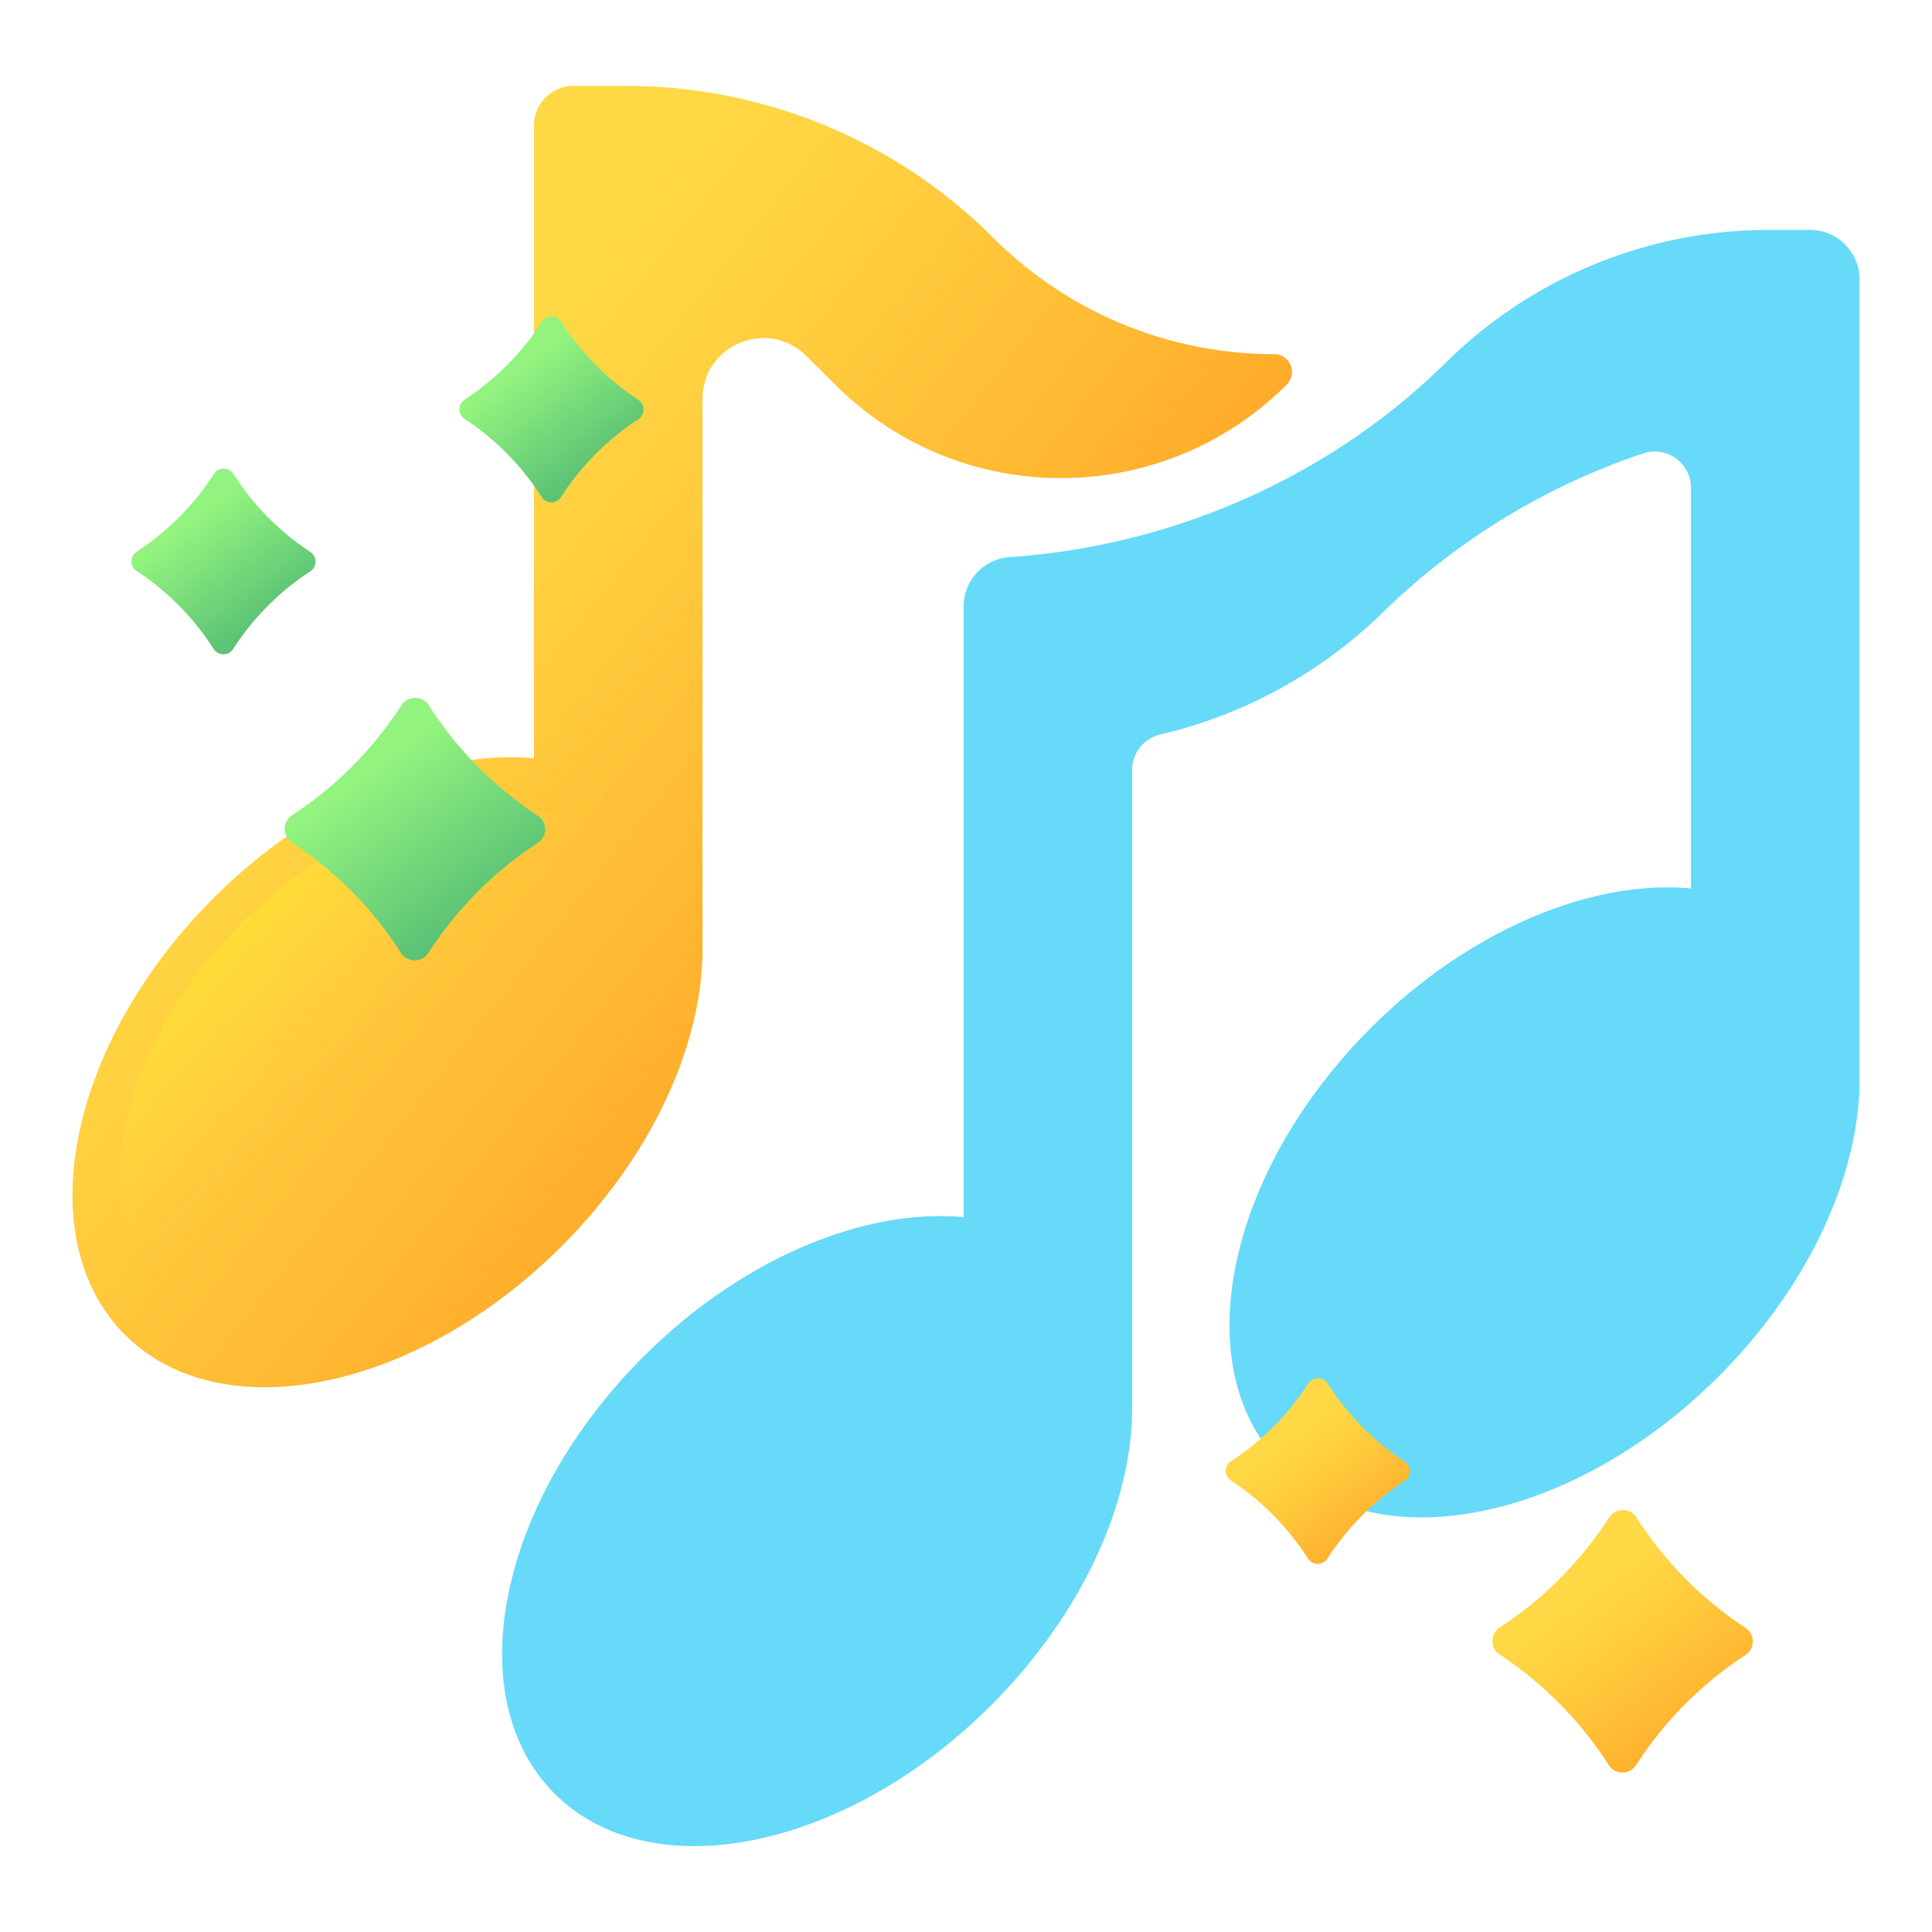
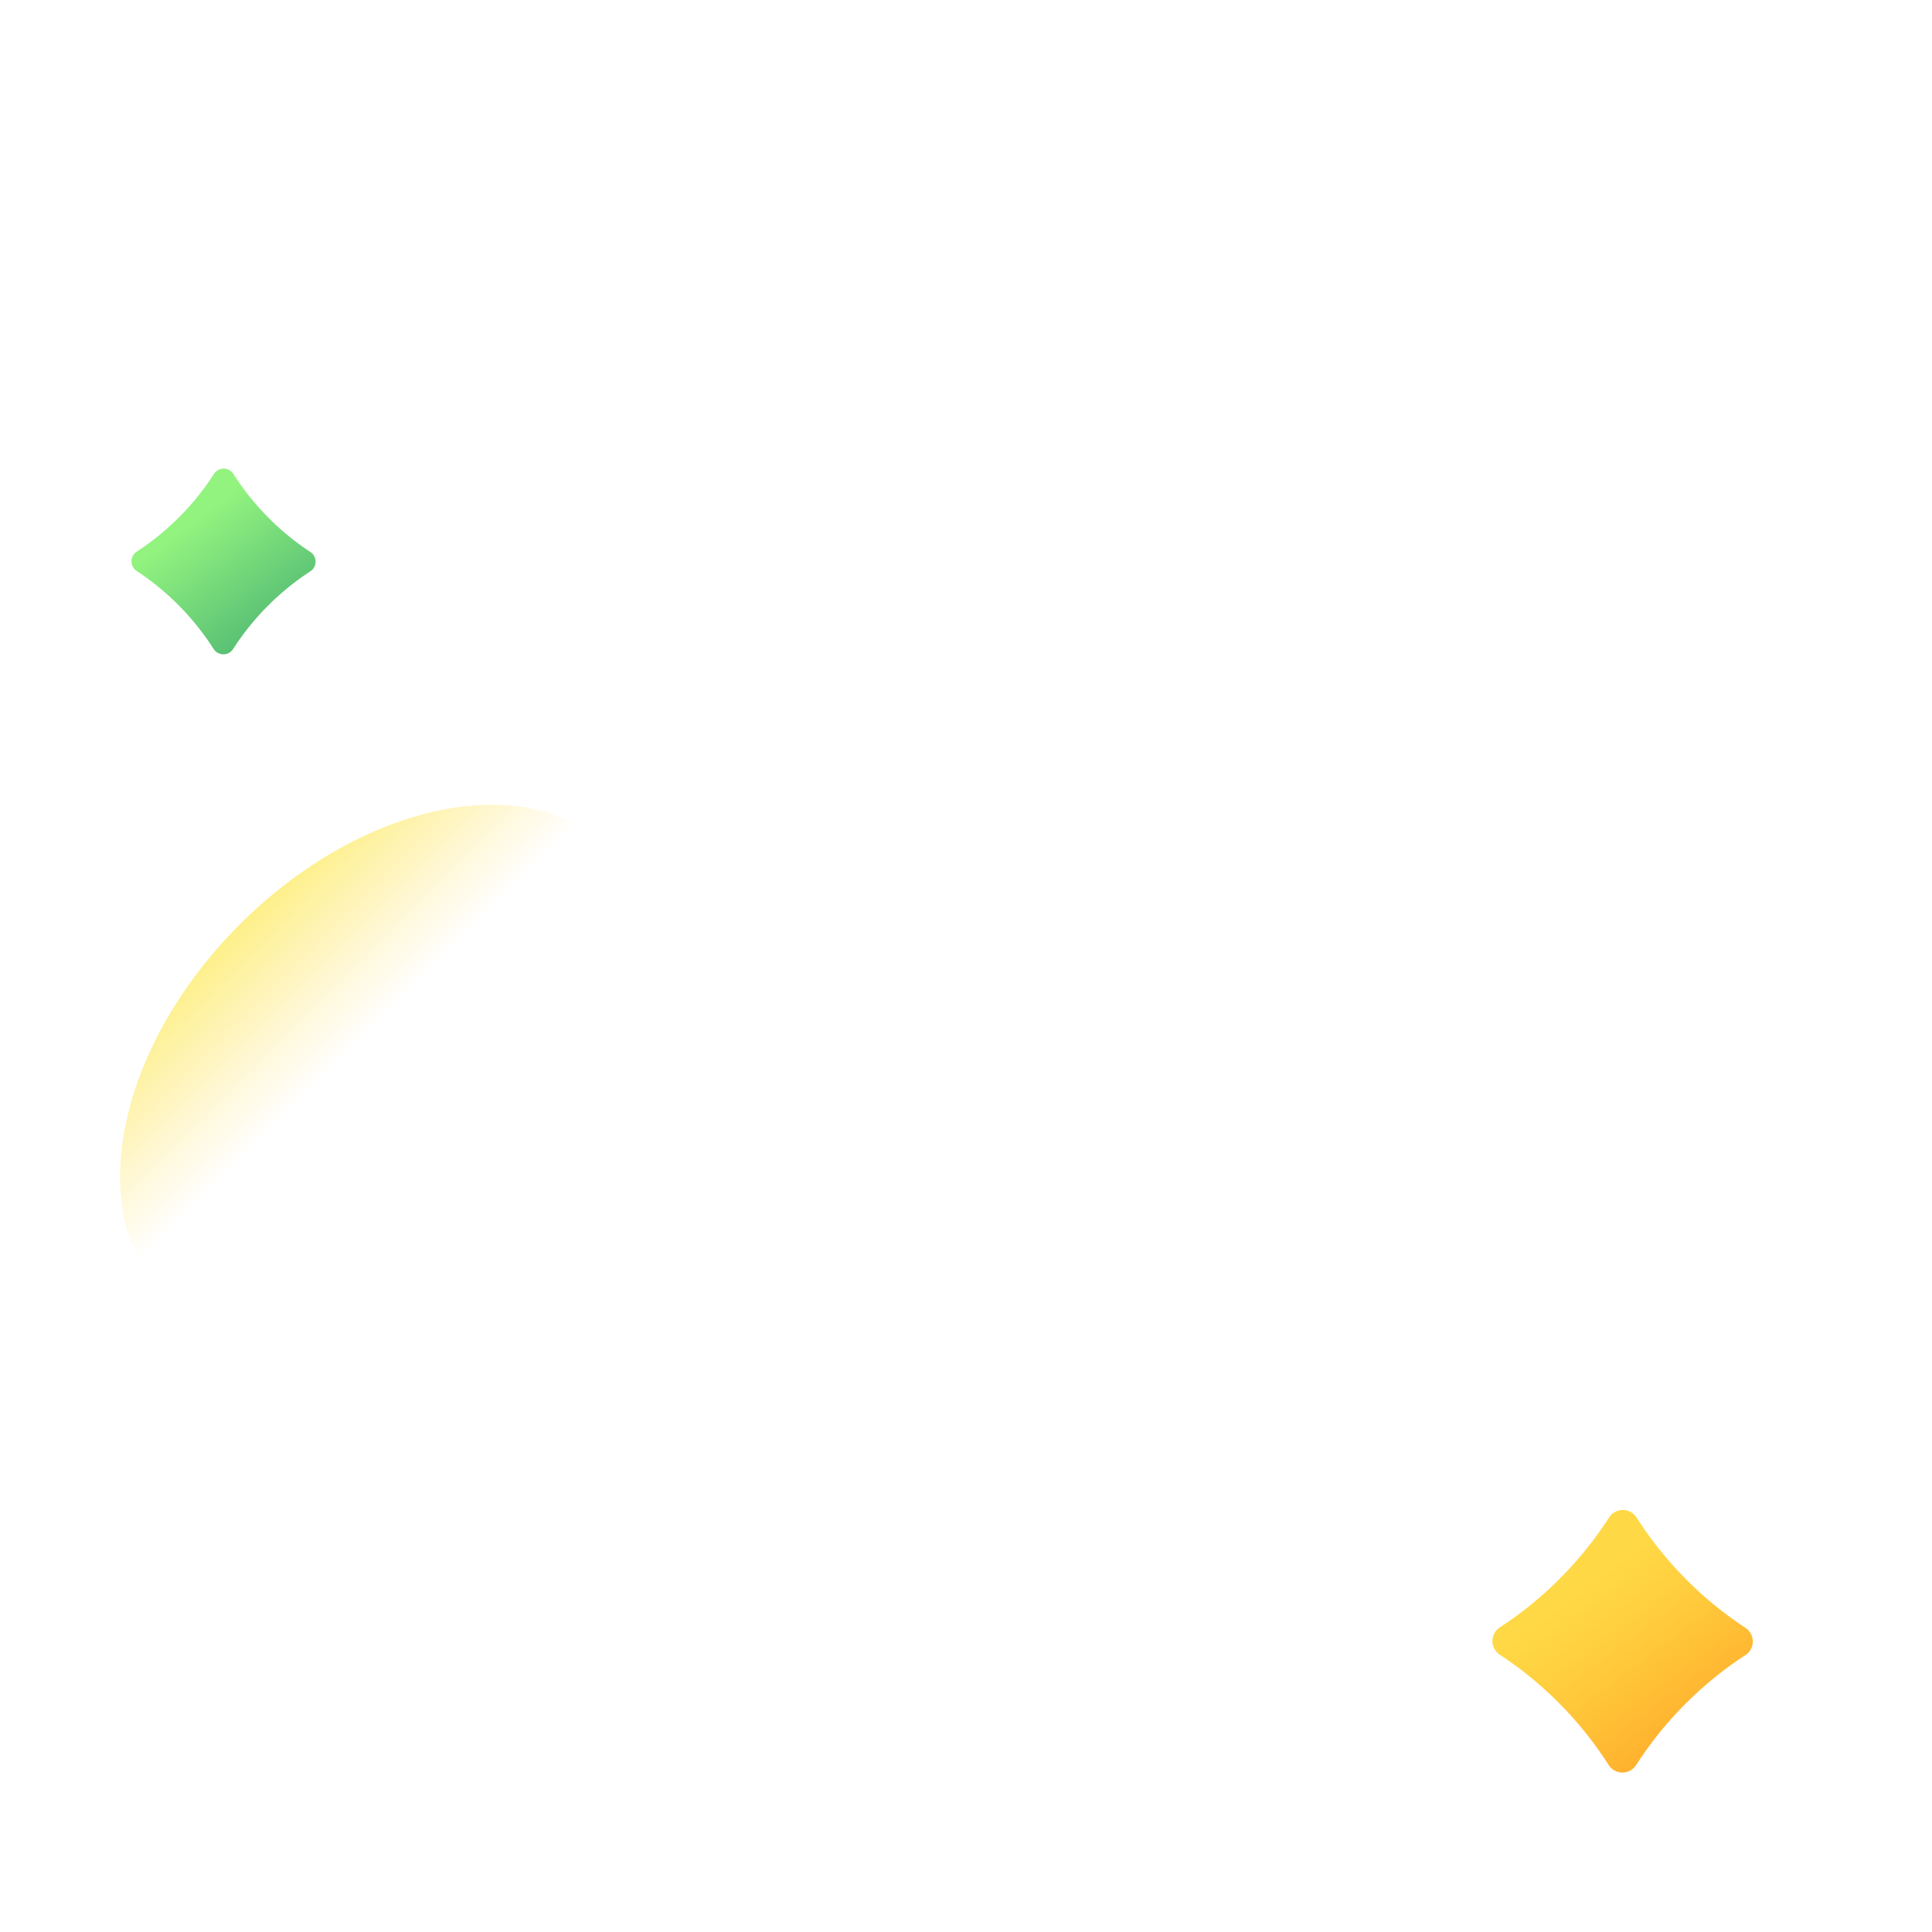
<svg xmlns="http://www.w3.org/2000/svg" width="88" height="88" fill="none">
  <g clip-path="url(#clip0)">
-     <path d="M58.036 16.131a18.09 18.09 0 01-12.792-5.298 23.63 23.63 0 00-16.708-6.92h-2.41c-.996 0-1.804.807-1.804 1.804V34.54c-4.486-.419-10.081 1.852-14.6 6.37-6.605 6.605-8.409 15.508-4.03 19.887 4.378 4.378 13.282 2.574 19.886-4.03 4.062-4.062 6.307-8.994 6.416-13.208h.005V18.174c0-2.462 2.971-3.7 4.719-1.966l1.363 1.351c5.687 5.641 14.865 5.622 20.529-.042a.812.812 0 00-.574-1.386z" fill="url(#paint0_linear)" />
    <path d="M27.803 38.686c3.717 3.718 2.185 11.276-3.421 16.883-5.607 5.607-13.166 7.139-16.883 3.421-3.718-3.717-2.186-11.276 3.42-16.883 5.607-5.606 13.166-7.138 16.884-3.42z" fill="url(#paint1_linear)" />
-     <path d="M82.443 10.473h-1.876A20.923 20.923 0 0065.772 16.6c-5.3 5.179-12.402 8.276-19.776 8.773a2.256 2.256 0 00-2.104 2.251V55.44c-4.486-.419-10.08 1.852-14.6 6.37-6.604 6.605-8.408 15.508-4.03 19.888 4.379 4.377 13.282 2.573 19.887-4.03 4.062-4.063 6.307-8.995 6.415-13.21h.004v-29.39c0-.774.538-1.44 1.291-1.616a21.52 21.52 0 0010.133-5.56 31.05 31.05 0 0111.862-7.241c1.068-.357 2.17.45 2.17 1.576v18.24c-4.486-.418-10.08 1.853-14.6 6.37-6.604 6.605-8.408 15.509-4.03 19.888 4.379 4.377 13.282 2.574 19.887-4.03 4.062-4.063 6.307-8.994 6.415-13.21h.004V12.73a2.257 2.257 0 00-2.257-2.257z" fill="#66DAF8" />
-     <path d="M24.495 38.393a16.912 16.912 0 00-4.983 5.014.744.744 0 01-1.247-.002 16.913 16.913 0 00-4.966-5.032.744.744 0 01.003-1.238 16.914 16.914 0 004.983-5.014.744.744 0 011.247.002 16.915 16.915 0 004.966 5.032c.441.29.44.95-.003 1.238z" fill="url(#paint2_linear)" />
    <path d="M14.14 26.02a11.961 11.961 0 00-3.525 3.545.526.526 0 01-.882-.002 11.959 11.959 0 00-3.511-3.558.526.526 0 01.002-.875 11.959 11.959 0 003.524-3.546.526.526 0 01.882.002 11.961 11.961 0 003.511 3.558.526.526 0 01-.001.875z" fill="url(#paint3_linear)" />
-     <path d="M29.077 19.093a11.963 11.963 0 00-3.525 3.545.526.526 0 01-.881-.002 11.96 11.96 0 00-3.512-3.558.526.526 0 01.002-.875 11.96 11.96 0 003.524-3.546.526.526 0 01.882.002 11.964 11.964 0 003.512 3.558.526.526 0 01-.002.876z" fill="url(#paint4_linear)" />
    <path d="M79.503 75.386A16.913 16.913 0 0074.52 80.4a.743.743 0 01-1.246-.002 16.915 16.915 0 00-4.966-5.032.744.744 0 01.002-1.238 16.912 16.912 0 004.984-5.014.744.744 0 011.247.003 16.916 16.916 0 004.966 5.031c.441.29.44.95-.003 1.238z" fill="url(#paint5_linear)" />
-     <path d="M63.983 67.449c-1.41.92-2.613 2.13-3.524 3.546a.526.526 0 01-.882-.002 11.96 11.96 0 00-3.511-3.558.526.526 0 01.001-.876 11.96 11.96 0 003.525-3.545.526.526 0 01.881.001 11.961 11.961 0 003.512 3.559.526.526 0 01-.002.875z" fill="url(#paint6_linear)" />
  </g>
  <defs>
    <linearGradient id="paint0_linear" x1="15.521" y1="25.36" x2="41.24" y2="45.85" gradientUnits="userSpaceOnUse">
      <stop stop-color="#FFD945" />
      <stop offset=".304" stop-color="#FFCD3E" />
      <stop offset=".856" stop-color="#FFAD2B" />
      <stop offset="1" stop-color="#FFA325" />
    </linearGradient>
    <linearGradient id="paint1_linear" x1="16.32" y1="47.508" x2="6.904" y2="38.092" gradientUnits="userSpaceOnUse">
      <stop stop-color="#FFD945" stop-opacity="0" />
      <stop offset="1" stop-color="#FBED21" />
    </linearGradient>
    <linearGradient id="paint2_linear" x1="16.959" y1="35.179" x2="23.233" y2="43.58" gradientUnits="userSpaceOnUse">
      <stop stop-color="#92F37F" />
      <stop offset="1" stop-color="#4AB272" />
    </linearGradient>
    <linearGradient id="paint3_linear" x1="8.81" y1="23.746" x2="13.247" y2="29.686" gradientUnits="userSpaceOnUse">
      <stop stop-color="#92F37F" />
      <stop offset="1" stop-color="#4AB272" />
    </linearGradient>
    <linearGradient id="paint4_linear" x1="23.749" y1="16.822" x2="28.186" y2="22.762" gradientUnits="userSpaceOnUse">
      <stop stop-color="#92F37F" />
      <stop offset="1" stop-color="#4AB272" />
    </linearGradient>
    <linearGradient id="paint5_linear" x1="71.959" y1="72.183" x2="78.233" y2="80.584" gradientUnits="userSpaceOnUse">
      <stop stop-color="#FFD945" />
      <stop offset=".304" stop-color="#FFCD3E" />
      <stop offset=".856" stop-color="#FFAD2B" />
      <stop offset="1" stop-color="#FFA325" />
    </linearGradient>
    <linearGradient id="paint6_linear" x1="58.646" y1="65.185" x2="63.083" y2="71.126" gradientUnits="userSpaceOnUse">
      <stop stop-color="#FFD945" />
      <stop offset=".304" stop-color="#FFCD3E" />
      <stop offset=".856" stop-color="#FFAD2B" />
      <stop offset="1" stop-color="#FFA325" />
    </linearGradient>
    <clipPath id="clip0">
      <path fill="#fff" transform="translate(3.3 3.3)" d="M0 0h81.4v81.4H0z" />
    </clipPath>
  </defs>
</svg>